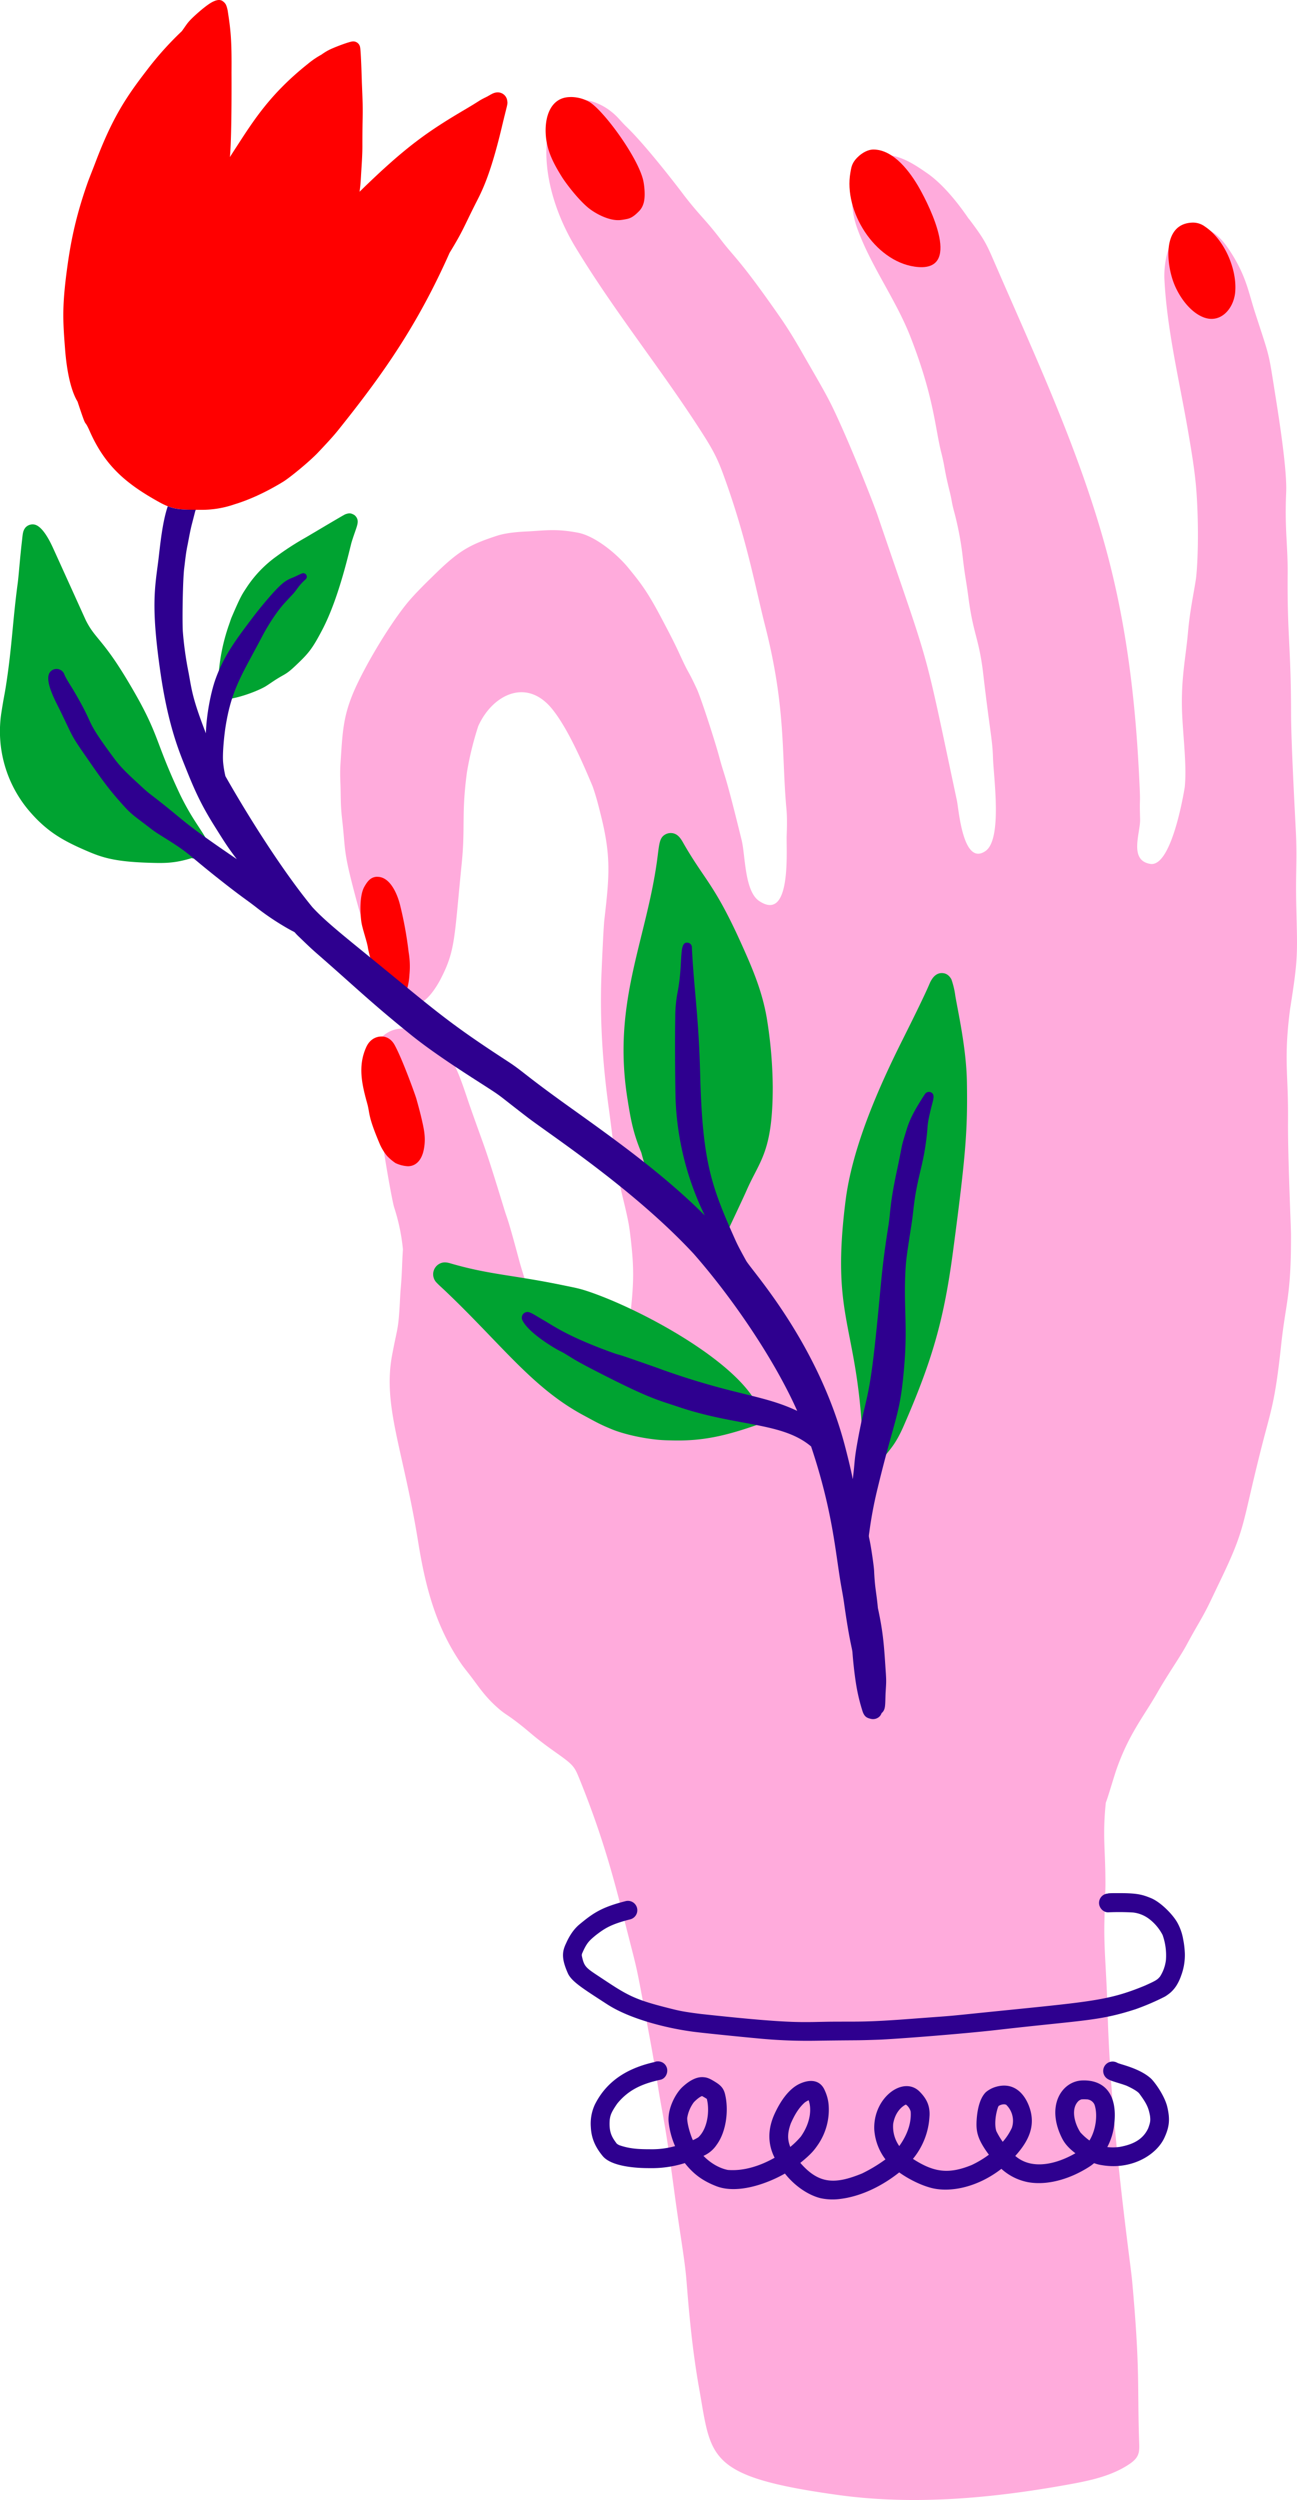
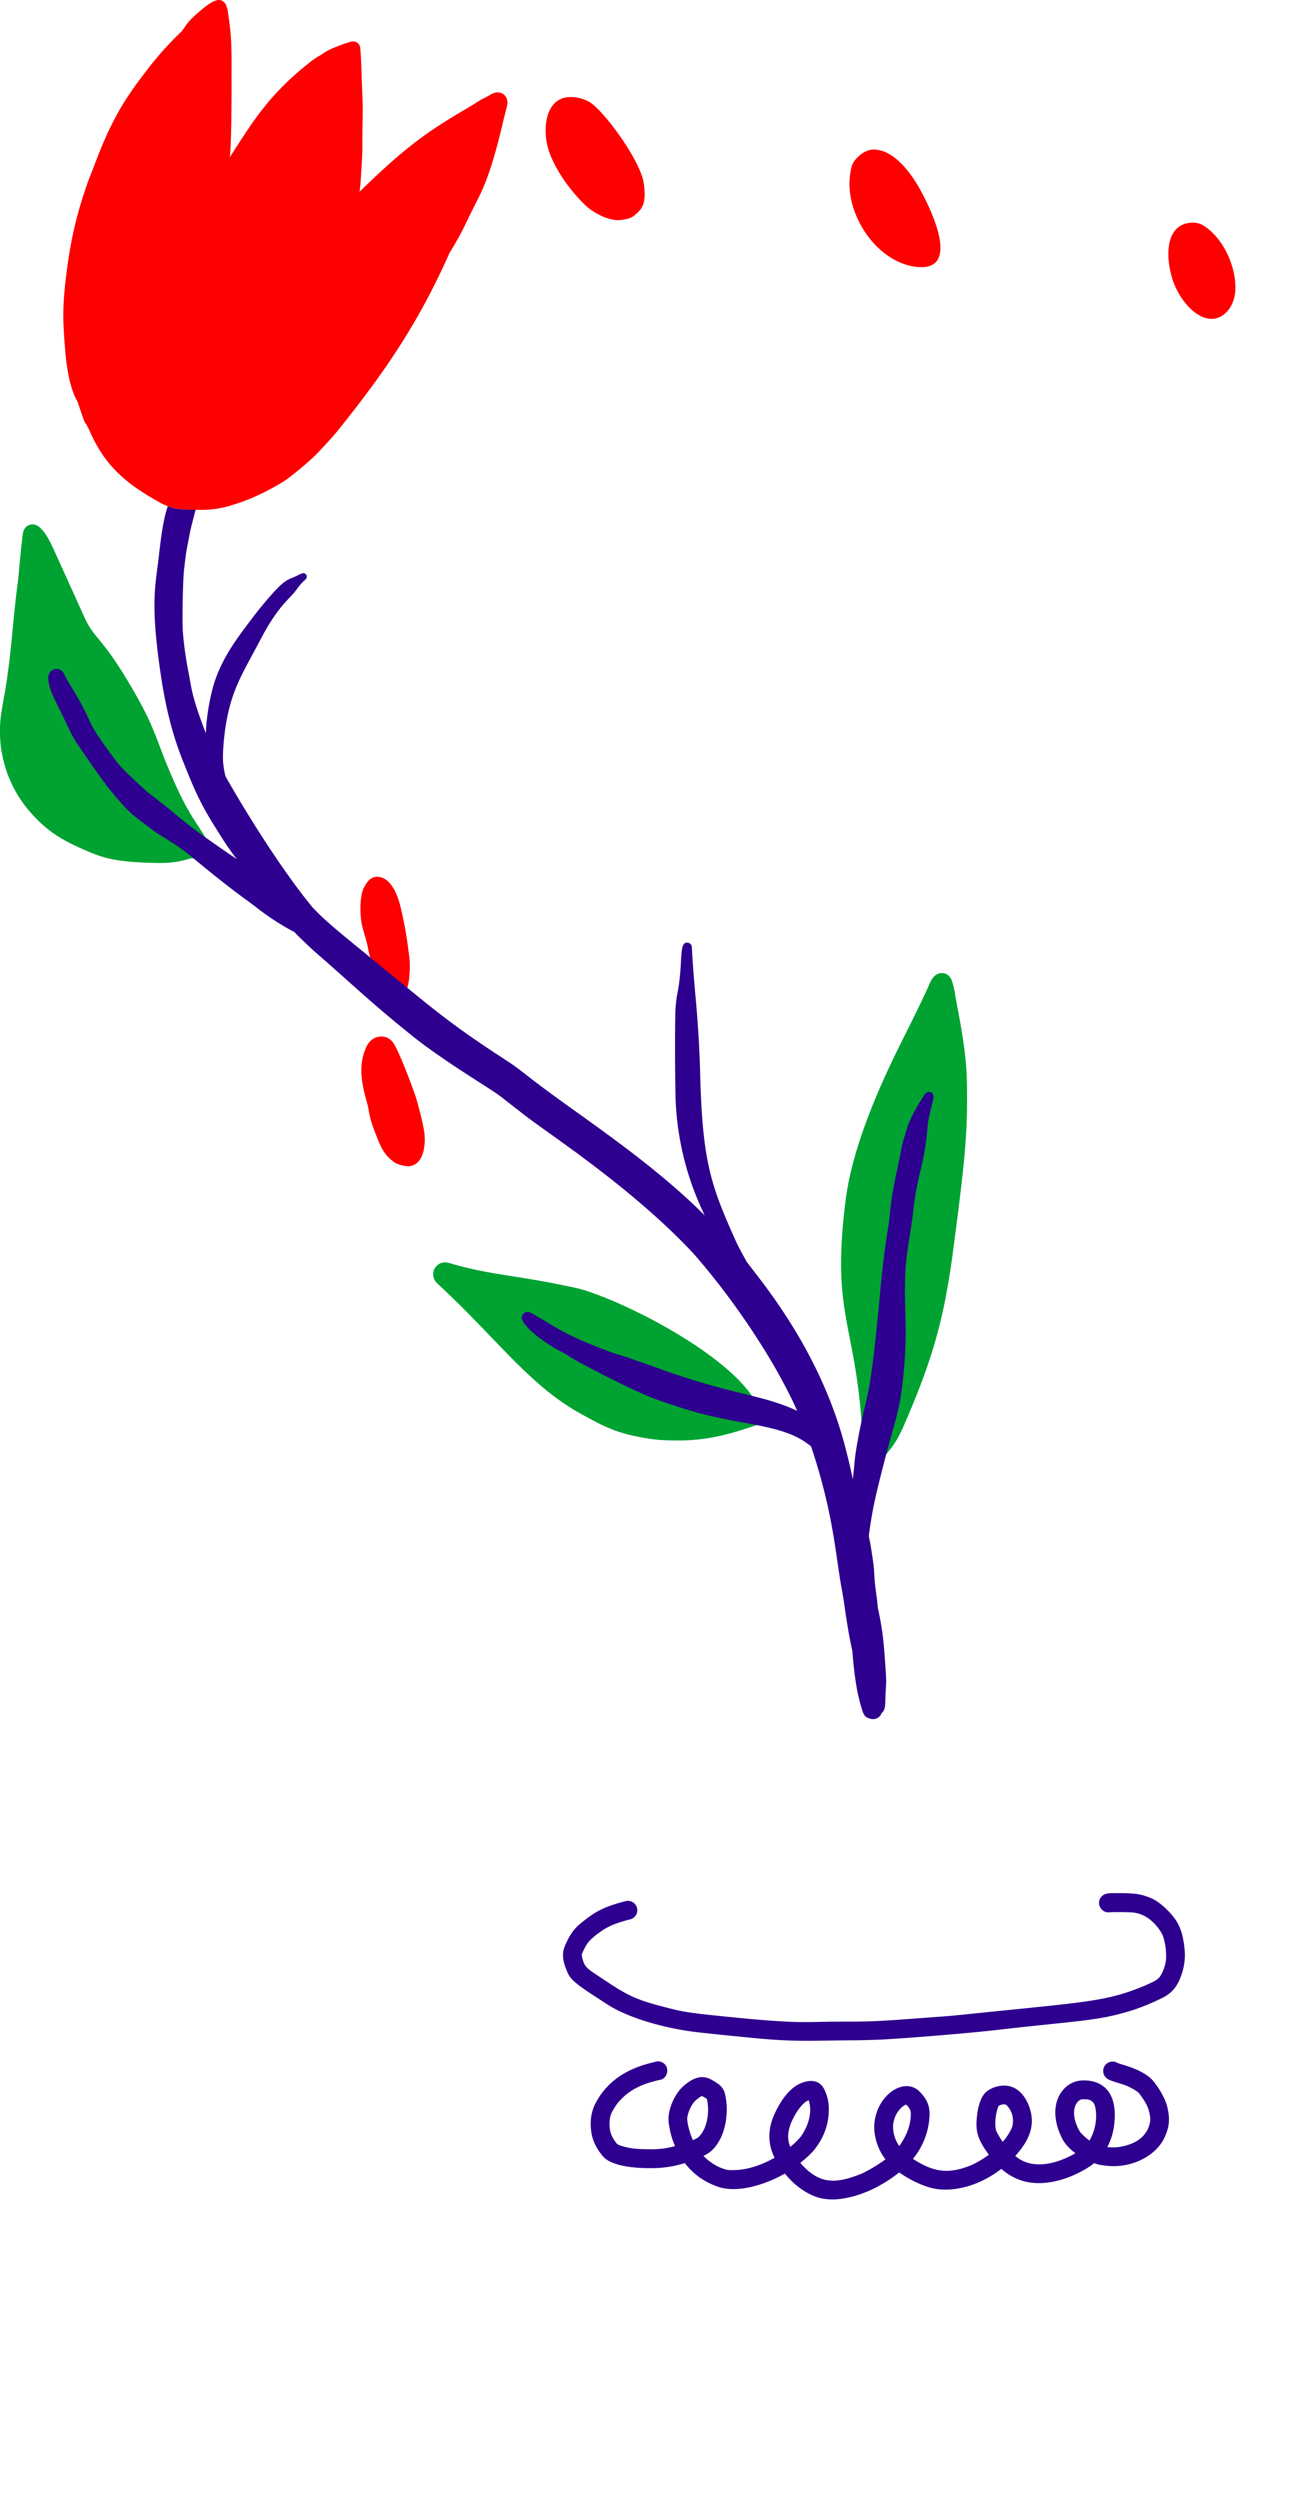
<svg xmlns="http://www.w3.org/2000/svg" viewBox="0 0 872.78 1681.46" data-name="Слой 1" id="Слой_1">
  <defs>
    <style>.cls-1{fill:#ffabdc;}.cls-2{fill:#00a331;}.cls-3{fill:red;}.cls-4{fill:#2e008f;}</style>
  </defs>
  <title>element</title>
-   <path d="M868.11,678.73c5.35-33.81,5-36.16,4.23-67.7-.61-24,.55-31-.24-49.88-.24-6-3.28-60-3.31-81.3-.06-45.4-2.64-52.14-2.3-94.14.16-19.21-2.08-29.64-1-54.48.67-14.71-4.62-48.62-6.93-63.15-5.25-33-3.58-25.69-13.85-57.39-4.77-14.59-6-25.35-17.7-42.88-4.75-7.11-8.5-10.2-12.58-12.67-23.89-14.45-31.71,16.08-30.87,32.75,1.71,33.84,10.07,68.2,15.81,101.49,2.62,15.23,4.85,28.58,5.76,41.56,1.73,24.68.87,48.05-.29,57.91-1.49,10.2-4.06,21.09-5.42,36.43-1.54,17.59-5,31.93-3.9,55.66.83,16.59,3.12,34.75,1.71,48.55-1.71,10.34-9.82,53.71-23.18,51.51-14.61-2.42-6.57-20.88-6.84-30.12-.59-19,.6-4.69-.81-31.7-2.52-48.92-8.25-97-20.73-144.61-18.23-69.41-48.93-134.58-77.37-200.2C663.4,163,661.26,159.43,651.87,147c2,3.58-11.93-19.54-28.14-30.64-2.1-1.43-4.92-3.46-9.1-5.93-34.78-20.48-48.34,14-37.75,43.23,9.12,25.19,25.65,47.3,35.53,72.23,16.21,41.26,16.78,62,21,78.54,2.75,10.95,1.67,10.09,5.7,26.33,1.65,6.68,1.14,6.8,3.07,13.8a213.16,213.16,0,0,1,5.41,27.91c1.76,15.8,2.33,16.08,4.09,29.41,3.23,24.48,6.8,26.67,9.71,49.28,4.67,40.56,6.45,46,6.81,58.34.37,13,6.44,54.75-5,62.82C648,582.9,645.2,544.44,643.94,538.49c-23.41-109.95-16.67-84.1-53.39-191.92-2.22-6.51-14.63-38.35-25.7-62.8-6.87-15.18-9.26-19.15-21.92-41.13-4-6.88-10-17.95-18.9-30.63-25.57-36.65-29.54-38.64-38.33-50-11.09-14.64-14.24-16.22-25.26-30.48-8.64-11.49-27.7-35.65-39-46.4-2.1-2-4-4.27-6-6.35-14.79-15.27-40.54-18.41-46.05,6.86-5.87,26.9,3.88,57.52,17.63,80.27,26.72,44.23,58.77,83.26,86.4,126.73,8.71,13.68,10.85,19.35,16.17,34.49,13.53,38.75,19.32,70.42,25.17,93.32,13.81,53.95,11.26,84.11,14.13,119.93.36,4.44,1,8.09.49,21.31-.41,9.48,3.49,58.87-18.44,44.31-10-6.62-9.3-30.61-11.87-41-12-48.81-10.85-40.18-15.2-56.38-2.66-9.93-12.15-39.21-14.89-45.14-6.8-14.61-4.47-7.92-11.91-24.09-3.95-8.59-7.36-14.9-10.61-21.1-10.2-19.49-14.45-25.17-23.63-36.36-7.83-9.55-22.41-21.51-34-23.69-13.77-2.6-20.77-1.64-32.08-.93-2.7.18-14.37.39-22.31,3-17.69,5.8-25.06,9.63-40.54,24.66-6.1,5.94-15.2,14.66-21,22-12.7,16.08-27.93,42.23-34.64,57.7-7.25,16.73-7.75,27.44-9,46.83-.7,10.22-.13,11.84,0,22.73.13,11.3.75,14.28,1.51,21.83,1.67,16.76.78,18.1,8.13,45.75,4.71,17.83,4.16,13.21,6.85,26.06,2.42,11.56,6.06,25.71,12.36,35.59a61.8,61.8,0,0,0,5.91,7.88,16.49,16.49,0,0,0,11.35,5.15,18.39,18.39,0,0,0,7.9-2.21c5.23-2.46,10.46-10.43,13.33-16,9.9-19.31,9-26.66,14.06-77.19,2.57-25.07-.26-33.19,3.55-61.68a214.63,214.63,0,0,1,7.59-31c9.33-20.94,32.27-32.92,49.59-11.78,10.66,13,20.95,36.83,27.37,52.15,2.3,6.4,4,13.11,5.63,19.72,7,28,5.6,41.2,2.28,70.21-.65,5.68-1.9,35.72-1.91,35.92-1.25,30.8.73,60.75,5.05,91.76,2.46,18,4.72,40.46,8.84,57.2,4.9,19.89,4.84,21.92,5.84,30,2.18,19.63,2.38,29.85-1.34,58.57a127.27,127.27,0,0,1-10.58,30.72c-2.78,5.27-5.26,7.89-8.81,13a41.78,41.78,0,0,1-7.79,8.77,9.18,9.18,0,0,1-4.2,1.79c-2.07.12-3.62.11-5.26-1-6.82-6-10.35-16.09-13.06-23.82-2.17-6.16-20.24-59.6-24.1-74-8.25-30.78-7.63-26.5-10.11-34.65-13.58-44.39-12.17-38.2-23-69-4.18-11.88-10.34-33.84-20.29-41.35-2.2-1.66-4.63-2.67-9.2-5.7-11.59-7.66-24.67-7.22-32.73,3.89-1.43,2-4.62,8-5.11,10.71a18.72,18.72,0,0,0-.35,6.9c1.86,21.09,5.85,22,7.9,42.13,1.23,12.16,7.11,45.56,8.68,51.14a132.27,132.27,0,0,1,6,28.57c-.28,3.92-.45,7.82-.57,11.11-.48,12.32-1,15.12-1.22,19.29-1.25,25.06-1.63,20.08-5.48,40.61-6.46,34.35,7.49,63.52,17.5,125.6,4.85,30.06,11.7,56.74,28.95,82,2.07,3,4.48,5.83,6.7,8.79,5,6.56,9,12.83,16.89,20,4.76,4.35,6.42,5,10.44,7.91,12.63,9.2,12.08,10.55,29.4,22.83,12.76,9,12.79,9.62,16.68,19.24,17.38,43,24.6,73.87,32.52,104.68,6.48,25.31,5.17,19.5,13.09,61.81,6.4,34.23,5.31,32.08,9.25,53.87,3.22,17.82,4.32,25.21,8.33,55,3.93,29.31,6.52,42.65,8,57.18.93,9.12,2.83,42.53,8.85,76.15,8.34,46.56,4.36,59.24,93.32,71.6,51.66,7.18,104.88,2.12,155.9-7.15,13.9-2.53,28.13-5.56,39.91-13.35,6.41-4.24,7.25-7.32,7-13.81-1.35-38.35.75-49.2-4.81-110.09-1.21-13-14.25-102.08-16.42-179.19-.8-27.65-2.18-39.38-2.26-55.48-.05-8.13.74-26.82.76-30.88.08-24-2.1-32.51.25-55.64,1.43-3.45,5.61-18,7.4-23,8-22.49,17.3-34,26.07-48.89,2.43-4.11,3-5.57,12.31-20.15,10.15-15.84,6.61-11.07,15.82-27,7.37-12.79,7.33-13.46,15.25-29.89,17.14-35.55,14.5-36.47,27-86.39,7.24-29,9.84-31.92,14.28-73.69,3.1-28.14,6.63-32,6.49-73.37,0-4.47-2.18-51.72-2-75.65C867.06,721.61,863.71,712.89,868.11,678.73Z" class="cls-1" />
  <path d="M141.29,569.92c-3.16-9.42-10.25-15.47-19.9-35.13-18.34-38.73-13.29-40.08-36.12-78C69,429.76,63.82,429.42,57.67,417c-.34-.76-20.23-44.65-22.14-48.81-2.25-4.9-7.07-14.33-12.34-15.41a6.53,6.53,0,0,0-6,1.95c-1.84,2.2-1.89,4.49-2.33,8.37-1.56,13.33-2.27,24.33-3,29.55-3.32,24.93-3.78,41.72-7.53,66.43-1.4,9.26-1.49,8-3.33,19.71a82.59,82.59,0,0,0,19,67c12.14,14.06,23.16,19.87,38,26.31,10.14,4.38,18.47,7.37,41.69,8.12,10.74.36,17.53.48,29.22-3.1a28.32,28.32,0,0,0,6.08.55C139.64,577.5,142.86,574.53,141.29,569.92Z" class="cls-2" />
-   <path d="M515.94,684.41c-3.09-17.56-9.05-31.89-16.54-48.54-18.6-41.47-25.07-43.54-39.6-68.94-2-3.61-4.23-6.69-8.5-6.69a7.55,7.55,0,0,0-4.2,1.31c-3.59,2.42-3.55,7-5,17.6-7.64,54.5-30.14,95.7-19.86,159.92,2.21,14,3.83,22.89,9.33,36.14,6.55,25.25,16.28,37.91,34.38,57.41,2.38,2.71,3.65,4.31,5.06,5.74,2.68,2.72,6.75,4.43,10.54,2.55a5.58,5.58,0,0,0,6.92-8.73l-.55-.47c1.55-3.59,11.9-25.23,14.39-30.94C511.21,780.33,520,775.08,520,731A301.61,301.61,0,0,0,515.94,684.41Z" class="cls-2" />
  <path d="M511.22,948.9c-1.5-3-1.69-4.65-3.91-8.17-18.05-28.6-76.21-60-110.07-71.73-7.61-2.59-9.17-2.73-20.14-5-32.36-6.59-47.7-6.74-73.72-14.27-2.71-.83-5.13-1.16-7.61.17a8,8,0,0,0-2.2,12.48c2.82,3,3.23,2.87,14.53,14,32.64,32.22,52.74,58.29,84.22,75.26,9.27,5,11.16,6.2,19.57,9.65,6.42,2.63,17.67,5.6,29.89,6.9,4.2.45,8,.49,11.79.56,20.28.38,35.69-3.42,56.65-10.74C515.28,956.3,514.85,950.72,511.22,948.9Z" class="cls-2" />
  <path d="M650.65,727.65c-.4-22.53-5.86-46.54-7.79-57.85a55.36,55.36,0,0,0-2.65-11.2c-1.46-2.58-3.49-4.18-6.49-4.18s-5.24,1.88-6.88,4.56c-2.23,3.66.82-.24-19.21,39.73C591.21,731.43,573.56,771.4,569,807.48c-9.67,76.84,6.61,82,11.05,153.27,1.23,20.39.25,18,1.21,20.35a7.05,7.05,0,0,0,11.2,2.76,7.34,7.34,0,0,0,2.27-3.6c3.77-5.34,7.61-8.1,13.4-21.33,19.14-43.88,27.07-71.25,33.17-117.27C650,776.17,651.18,760,650.65,727.65Z" class="cls-2" />
-   <path d="M238.3,346.26c-1.86-1-3-1.46-5.91-.4-1.19.43-24.76,14.55-27.72,16.22a185.76,185.76,0,0,0-18.48,12,79.65,79.65,0,0,0-19.5,19.9c-3.88,5.91-4.54,6.49-10.69,20.86-.67,1.54-1.15,3.19-1.73,4.81a128.35,128.35,0,0,0-7.39,38.43c-5,4.44-1.26,12.29,4,12.29,7.35-.18,20.39-4.68,27-8.29,1.32-.73,2.61-1.61,5.59-3.62,8.52-5.71,8.27-4,15.56-10.92,8.78-8.3,11.18-11.28,17.85-24,11.66-22.23,18.55-55.16,19.83-59.25,3.07-9.83,5.05-12.67,3.43-15.92A5.8,5.8,0,0,0,238.3,346.26Z" class="cls-2" />
  <path d="M254,589.65c-4.45,0-6.72,3-8.87,6.8-3.17,5.63-2.88,17.41-1.94,23.68.71,4.73,3.84,13.28,4.39,17.29.18,1.22,1,4.6,1.49,6.33,2.51,9.56,3.38,12.32,8.42,20.62,1.82,3,5.8,7.5,9.73,7.5a5.38,5.38,0,0,0,1.56-.31,4.08,4.08,0,0,0,1.79-.88c4.53-2.9,5.09-16.65,4.92-14.83a57.19,57.19,0,0,0-.51-15.51,256.31,256.31,0,0,0-5.76-31.65c-2-8.05-6.94-19-15.22-19Z" class="cls-3" />
  <path d="M383.83,65.28c-13.33,0-17.87,13.59-16.41,27.23,1.09,9.93,5.42,18,10.67,26.43,2.82,4.48,10.5,14.6,17.26,20.38,5.26,4.47,14.6,9.24,21.75,8.7,1.72-.14,3.86-.57,3.7-.54,2.36-.43,4.65-.83,8.76-5a12.14,12.14,0,0,0,3.23-4.94c1.88-4.9.72-13.32,0-16.43-3.83-15.75-26.27-46.32-36-52.44a25.42,25.42,0,0,0-13-3.42Z" class="cls-3" />
  <path d="M587.74,100.56c-5.45,0-11.07,4.83-13.21,8.28-1.64,2.65-1.86,4.91-2.28,7.28-4.61,25.72,16.08,59.24,43.23,63.21,33,4.83,10.12-40.5,3.14-52.84-6-10.53-17.12-25.93-30.88-25.93Z" class="cls-3" />
  <path d="M802,149.72c-20,1.06-17.13,27.69-12.07,40.77,3.43,8.84,10.65,19.23,19.8,22.85,11.6,4.58,20.42-5.75,21.44-16.73,1.43-15.45-7.24-35.55-20.36-44.25a13.53,13.53,0,0,0-8.81-2.64Z" class="cls-3" />
  <path d="M745.76,1273.45a6.32,6.32,0,0,0-6.19,6.44c.06,3.3,3,6.45,6.44,6.2a161.41,161.41,0,0,1,16.44.12,21.93,21.93,0,0,1,11.07,4.52,32.17,32.17,0,0,1,8.82,10.61,41,41,0,0,1,2.24,16.81,26.26,26.26,0,0,1-4,11.17c-1.79,2.09-2.44,2.6-10,6-26,10.76-37.18,10.84-116.84,19-18.57,1.92-14.72,1.44-40.68,3.41-29.1,2.21-34.78,1.82-51,1.9-23.06.13-25.13,1.91-90.52-5.19-12.86-1.63-15.05-2.28-22.24-4.09-22.77-5.75-27.26-8.56-44.72-20.14-10.27-6.8-11.41-7.24-13-14.62a3.2,3.2,0,0,1,.13-1.79c3.05-7.09,4.71-8.54,9-12.14,6.42-5,10.77-7.65,23.58-10.89a6.32,6.32,0,0,0-3.49-12.15c-16.23,4.11-21.92,8.15-31.35,16a29.59,29.59,0,0,0-4.57,5.17,41.24,41.24,0,0,0-3.86,6.94c-2.67,5.52-3.45,10.09,1.08,20.31,2.5,5.66,10.53,10.56,26.4,20.86,15.51,10.09,40.9,16.38,59.28,18.66,8.11,1,33.22,3.51,41.94,4.3a344.53,344.53,0,0,0,40.36,1.58c31.27-.46,23.86-.09,41-.68,10.68-.37,56.19-3.85,79.87-6.57,57.94-6.66,68.24-5.84,93.23-13.94a165.48,165.48,0,0,0,19.68-8.46,30.22,30.22,0,0,0,3.86-2.78,22.63,22.63,0,0,0,4.09-4.9,32.39,32.39,0,0,0,3-6.41,39.63,39.63,0,0,0,2.51-14.7,59.83,59.83,0,0,0-1.14-9.79,35.28,35.28,0,0,0-3.78-10.94c-3-5.55-11.26-14-17.88-16.73-5.7-2.32-9.15-3.35-20.92-3.35-2.57,0-5.24-.06-7.88.14Zm-345.52,28.68Z" class="cls-4" />
  <path d="M441,1386.67c-17.87,3.88-32.47,12.24-40.71,28.72a30.51,30.51,0,0,0-2.72,15c.35,7.67,3,13.56,8,19.62,5.78,7,22.21,8.15,31.31,8.13a74.47,74.47,0,0,0,23.95-3.4c5.5,7,11.58,11.79,21.07,15.48,13.76,5.43,33.32-1.06,46.29-8.44,7.1,9,16.4,14.71,24,16.57a38.46,38.46,0,0,0,13.78.42c11.35-1.45,25.47-6.92,39.13-17.76,5.59,4,14,8.53,21.85,10.5,12,3,30.21,0,46.9-12.9a37.24,37.24,0,0,0,18.07,9c13.74,2.42,28.86-2.71,40.44-10,7-4.37.09-2.58,11.28-1.17,18.64,2.33,34.62-7.29,39.91-18.74,3.51-7.54,3.78-12.72,2-20.51s-8.71-17.24-11.19-19.44c-7.83-7-20.91-9.45-22.54-10.47a6.32,6.32,0,1,0-6.26,11c2.38,1.46,8,2.71,12.52,4.42,2.2,1,6.83,3.27,8.48,5.16,5.32,7.1,6.35,10,7.31,15.1.34,3,.33,4.13-1.22,8.35-3.61,7.9-10.81,11.08-19.39,12.58a33.69,33.69,0,0,1-8.15.08,41.84,41.84,0,0,0,4.69-15.39c2.46-21-7.43-30-21.64-29.41-13.58.54-24.62,17-13.38,39.07,2.16,4.22,5.27,7.1,8.88,9.89-12.74,7.32-29.25,11.49-40.46,1.8,9.34-10.35,14.18-20.9,9.1-33.87-4-10.09-11.83-15.91-22.71-12.43a18.74,18.74,0,0,0-6.16,3.39c-4.63,4.5-6,13.5-6.29,19.92-.25,6.66.65,11.91,8.31,22.17a68.53,68.53,0,0,1-11.55,6.91c-15.73,6.46-25.67,4.85-39.57-4.11a48.87,48.87,0,0,0,11.12-28.19c.63-7.69-2.21-12.59-6.58-17-11-11.14-31.61,4.13-30.54,25.73a37.35,37.35,0,0,0,7.51,19.8,103.45,103.45,0,0,1-15.73,9.47c-17.85,7.25-28.88,7.5-41.55-7.12,7.52-6.07,9.47-8.72,12.13-12.61a41.68,41.68,0,0,0,6.93-26.24,28.58,28.58,0,0,0-2.5-9.63c-3-7.35-9.78-8-16.86-4.79-7.8,3.56-13.43,12.49-17,20.25-4.5,9.82-4.92,19.89,0,29.57-9.42,5.31-20.48,9.07-31.37,8.22-5-.91-11.3-4.08-16.52-9.48a20.66,20.66,0,0,0,8.9-7.47c6.51-8.86,8.2-23.34,5.66-33.9-1.1-4.7-3.64-6.6-7.66-9-3.34-2-4.9-2.41-7.06-2.56-5.19-.37-10.27,3.15-14.1,6.74-4.86,4.6-10.08,15-9.16,23.56a55.94,55.94,0,0,0,4.32,16.06,57.18,57.18,0,0,1-16.45,2.11c-7.4,0-13.9-.2-21-2.7a6.76,6.76,0,0,1-1.83-1.12c-3.2-4.28-5.32-7.56-4.7-16,.43-2.75.65-4.51,5-10.78,7.69-9.57,17.25-13.57,29.18-16.15,3.36-.72,5.23-4.68,4.33-7.82-.86-3-3.77-5.2-7.81-4.33Zm32.15,23c.32,0,.42,0,0,0Zm-1,0c-.47.07-.36,0,0,0Zm.41,0c1.45.48-.19,0,0,0Zm-.15,0c1.1.58,2.18,1.2,3.22,1.88,2,7.6.66,20.07-5.77,25.89a28.69,28.69,0,0,1-3.6,1.89c-1.54-3.22-3.89-10.83-3.83-14.87a23.88,23.88,0,0,1,4.44-10.6c1.37-1.47,3.91-3.7,5.54-4.19Zm259,2.2a6.08,6.08,0,0,1,5.1,3.57c2.06,5.86,1.42,16.19-3.39,24.12a39.6,39.6,0,0,1-6.09-5.45c-4.11-6.3-6.63-16.29-1.07-21.31a7.85,7.85,0,0,1,1.7-.9,26.09,26.09,0,0,1,3.75,0Zm-187.25.65c2.09,5.83,1.3,15.07-5.24,24.37a54.05,54.05,0,0,1-7.14,7c-1.61-4.26-2.3-8.4.36-15.79,2.3-5.22,5.13-10.35,9.4-14.11a15.16,15.16,0,0,1,2.62-1.52Zm132.08,2.64Zm-67.32,0Zm1.8,0c-.43.07-.36,0,0,0Zm65.25.06c.36.07.71.15,1.07.25a15,15,0,0,1,3.87,15.56,39.15,39.15,0,0,1-6.15,9.41,52.85,52.85,0,0,1-4.3-7.18c-1.44-4.4-.52-11.35,1.13-16.13.49-1,.37-.83,1.37-1.33a6.77,6.77,0,0,1,3-.58Zm-66.52.22a1.1,1.1,0,0,1,.5.19,8.7,8.7,0,0,1,2.86,4.43c.51,6.37-1.42,14.58-7.68,23.23l0,0a22.78,22.78,0,0,1-4.09-14.9c1.09-6.68,4.62-11,8.45-13Zm68.16.38c.23.17.23.18,0,0ZM414.44,1441c.62.82.34.49,0,0Zm131.41,20.53c.46.34.39.3,0,0Z" class="cls-4" />
  <path d="M341.36,68a6.42,6.42,0,0,0-6.44-5.87c-3.12,0-5.28,2-7.84,3.19-5.17,2.52-3.45,2-13.48,7.92-25.47,15-40.48,25.24-71.62,55.7-.1.16.52-2.9.88-9.42.39-7.44,1.07-14.88,1-22.35,0-24.84.71-17-.36-41.76,0-.16-.58-21.35-1.2-23.76a4.68,4.68,0,0,0-4.72-3.8c-2.33,0-11.58,3.66-13.55,4.54a36.83,36.83,0,0,0-7.66,4.31A57.47,57.47,0,0,0,207.13,43c-25.38,20.2-36.56,38.14-48.16,56-5.08,7.8-4.28,7-4.17,5.71,1.28-16.05,1-56,1-56.12C156,27,155.23,20,153.2,7.06a19.63,19.63,0,0,0-1-3.53,6,6,0,0,0-1.94-2.44c-2-1.78-4.57-1.1-7,.07C140,2.72,135,7,132.29,9.41c-6.36,5.72-6.24,6.52-9.94,11.56A216.28,216.28,0,0,0,98.81,47.22C85.07,65.06,75.71,78.91,64.27,109.1c-1.3,3.46-4.56,11.64-5.22,13.52-9.4,26.59-12.26,45.09-14.52,62.7-2.76,22.4-2.13,31.66-.66,50.49.8,9.92,2.94,25.47,8.31,34.27,7.06,21.33,3.71,9.78,8.19,19.89,10.38,23.55,24.73,35.56,47.08,47.9,9.11,5,14.38,5,27.05,5a67.49,67.49,0,0,0,23.41-3.74c8.73-2.6,20.46-7.68,32.64-15.15,4.75-2.94,17.72-13.62,23.27-19.45,9.55-10.06,12-13,15.94-18,28.73-36,51.48-68.56,72.78-116.5,9-14.75,9.45-17.11,16.81-31.78,4-8,10-17.83,18.28-52.57C341.28,70.29,341.77,70.14,341.36,68Z" class="cls-3" />
  <path d="M626.74,734.77a3.23,3.23,0,0,0-4.36,1.09c-8.85,13.46-10.86,19.07-12.61,24.86-4,13-2,6.91-6.32,27.06-4.65,21.92-4.1,26.33-5.51,35.89-5.29,33-4.74,39.92-9.32,81.67C584.47,943,582.17,940.9,577,969.8c-2.27,12.75-1.61,12.22-2.93,23.18-.43,3.54.69,3.19-5.37-20.05C550.41,902.69,505.59,854.3,502,847.73c-6-10.9-6.2-11.63-8.68-17.17-15.13-34-20.64-51-22.13-107.13-1-40.67-4.23-57.39-5.63-86.7a3.14,3.14,0,0,0-2.7-2.74c-6.27-.93-3.1,12-6.62,31.89a91.07,91.07,0,0,0-1.85,18.94c-.33,17.22,0,46.23.22,54.27a194.74,194.74,0,0,0,19.65,78.34c-27.1-27.09-58.91-50-90.07-72.25-32.52-23.23-31.65-24.31-42.88-31.61-37.82-24.59-47-32.72-85.23-64-24.11-19.68-37.12-29.88-45.95-39.56-20.05-24.42-42.83-60.52-58.44-88a65.8,65.8,0,0,1-1.51-9c-.62-6,.71-18.91,1.72-25,4.11-25,11.07-34.4,24.63-60.23,3.62-6.88,9.47-16.2,15-22.25,7.3-8,5.08-5.05,9.44-10.95a38.33,38.33,0,0,1,4.53-4.82,2.37,2.37,0,0,0-1.44-4.27c-1.15,0-4.27,1.85-7.48,3.14a21.73,21.73,0,0,0-6.53,3.84c-5.08,4.15-15.57,16.95-19.75,22.51-10.66,14.11-19.49,25.56-25.33,41.89-3.14,8.83-6.08,23.95-6.42,36.3-9.25-23.86-9.45-29-11.72-41.18a231.82,231.82,0,0,1-3.8-27.3c-.48-8.11,0-35.1.91-42.42.62-4.93,1.09-9.88,2.08-14.74S127.8,357.79,129,353c2.73-10.57,2.34-9.24,2.74-10.16-8.19-.07-13.06-.12-18.85-2.37-3.57,10.55-5,25.07-6.29,36-2.35,18.54-5.07,30.81,1.16,74.37,4.77,33.7,11.53,51.49,16.29,63.35,6,15,10.26,25.42,20.38,41.51,5.8,9.21,8.66,14,14.93,22.11-38.19-26-33.07-24.14-54.28-40.65-6.05-4.71-4.67-3.33-12.66-10.73-6.15-5.7-10.94-10.1-15.46-16.17-21.51-29-11.65-19.25-27.77-46.44-1.48-2.48-4.72-7.29-5.88-10.24a5.58,5.58,0,0,0-9.55-1.68c-4.41,5.33,3.63,19.69,6.69,25.93,10,20.44,6.09,14.73,21.32,36.64C71.34,528.26,76,534,84.22,543c4.07,4.45,7.33,6.7,11.83,10.14,8.53,6.46,7,5.54,14.28,10.07,18.84,11.73,14.26,10.15,40,30.33,14.27,11.16,14.68,10.87,23.39,17.67A175.26,175.26,0,0,0,196,625.75c3.44,1.78,1.3.51,4.78,3.87,6.69,6.43,8,7.8,15,13.87,24,21,34.33,31.17,61.15,52.78,19.57,15.75,48.85,33.41,56.83,38.91,4.51,3.11,6,4.58,20.85,16,15.88,12.18,71.81,48.6,112.09,91.93,25.82,29.34,54.19,70.77,69.77,105.77-22.72-10.77-41.16-10.29-88.57-26.92-5.54-1.93,2.07.59-21.7-7.65-15.19-5.31-5.92-1.5-20.56-7-25.74-9.81-33.89-16.11-40.57-19.85l1.26.71c-4.45-2.51-7.5-4.65-10-5.57a3.84,3.84,0,0,0-4.89,5.08c3.22,7.13,16.14,15.68,22.92,19.59,1.55.89,3.16,1.67,4.73,2.51,7,4.09,6.44,4.5,26.56,14.7,32.26,16.42,37.36,17.13,50.9,21.7,39.72,13.38,69.69,10.12,89.26,26.6,14.7,44,16.27,71,20.2,93.57.66,3.78,1.39,7.57,1.93,11.38,3.62,25.78,5.35,30.13,5.7,33.42,0,.46,1.06,14.49,3.1,25.27a125.45,125.45,0,0,0,3.79,14.79c1.22,3.26,2.7,4.08,5.17,4.69a6.28,6.28,0,0,0,6.61-2,10,10,0,0,0,.8-1.39c.05-.1.05-.22.09-.32,2.86-2.48,2.39-5.2,2.72-13.47.4-6.66.56-7.58.19-13.34-1.16-17-1.47-26.1-5.37-44-1-10.86-2-12.94-2.53-24.8-.16-3.5-1.91-15.17-2.74-19.36-1-5.23-1-2.9-.31-8.09a274.21,274.21,0,0,1,5.24-27.55c12.56-51.91,15.46-49.09,18.29-85.61,2-26.6-.82-38.91.75-63.71.38-6.23,1.42-12.41,2.91-22.29,2.65-16.41,1.64-13.12,3.52-25.68,2.81-16.78,5.78-22.4,7.85-41.28.71-6.61.1-6.24,2.4-15.95C627.62,740.3,629.64,736.51,626.74,734.77Z" class="cls-4" />
  <path d="M256.78,697.07c-4.24,0-8.11,2.33-10.3,7.1-5.73,12.59-3.07,24.71.6,37.85,2,7.18.26,8,8.4,27.2a33.59,33.59,0,0,0,5,8.2,33.94,33.94,0,0,0,5.67,4.79,22.42,22.42,0,0,0,8.29,2.12c6,0,9.37-4.86,10.62-10.66,1.36-6.33.77-11.34-.36-16.76-.9-4.25-1.92-8.69-4.51-17.89-.81-2.91-9.58-27.11-14.66-36.27-1.88-3.37-4.87-5.68-8.74-5.68Z" class="cls-3" />
</svg>